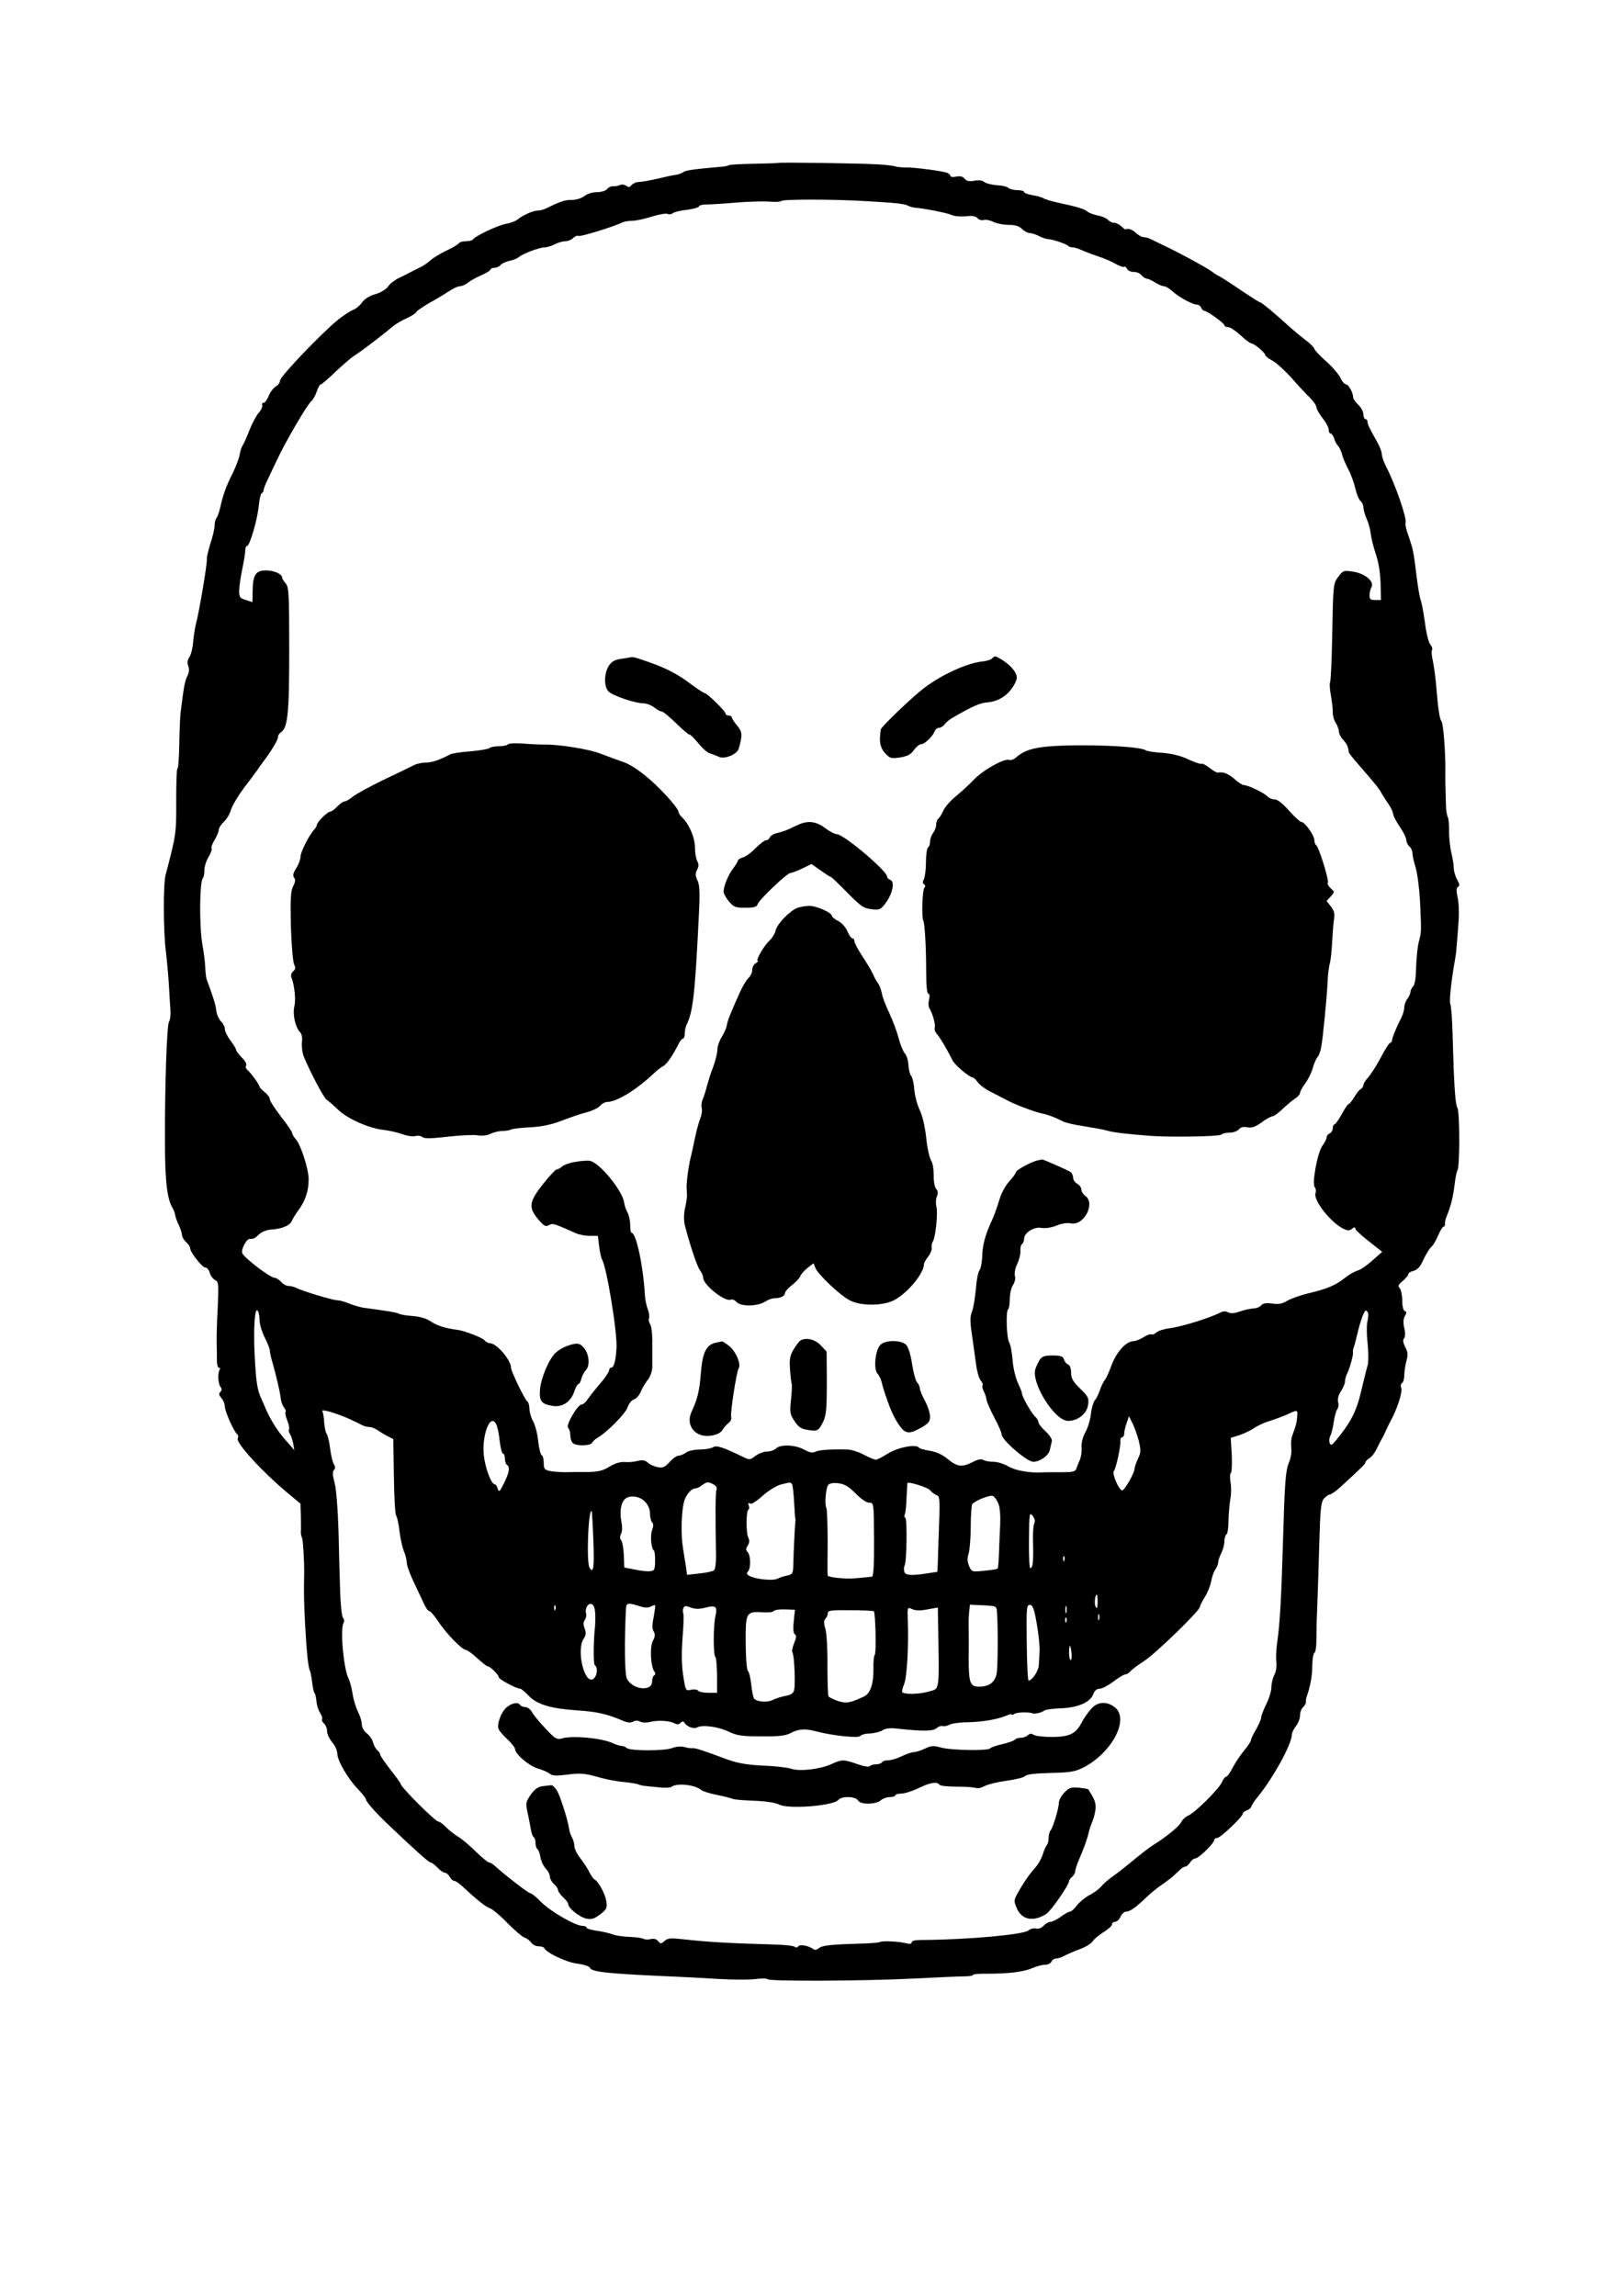
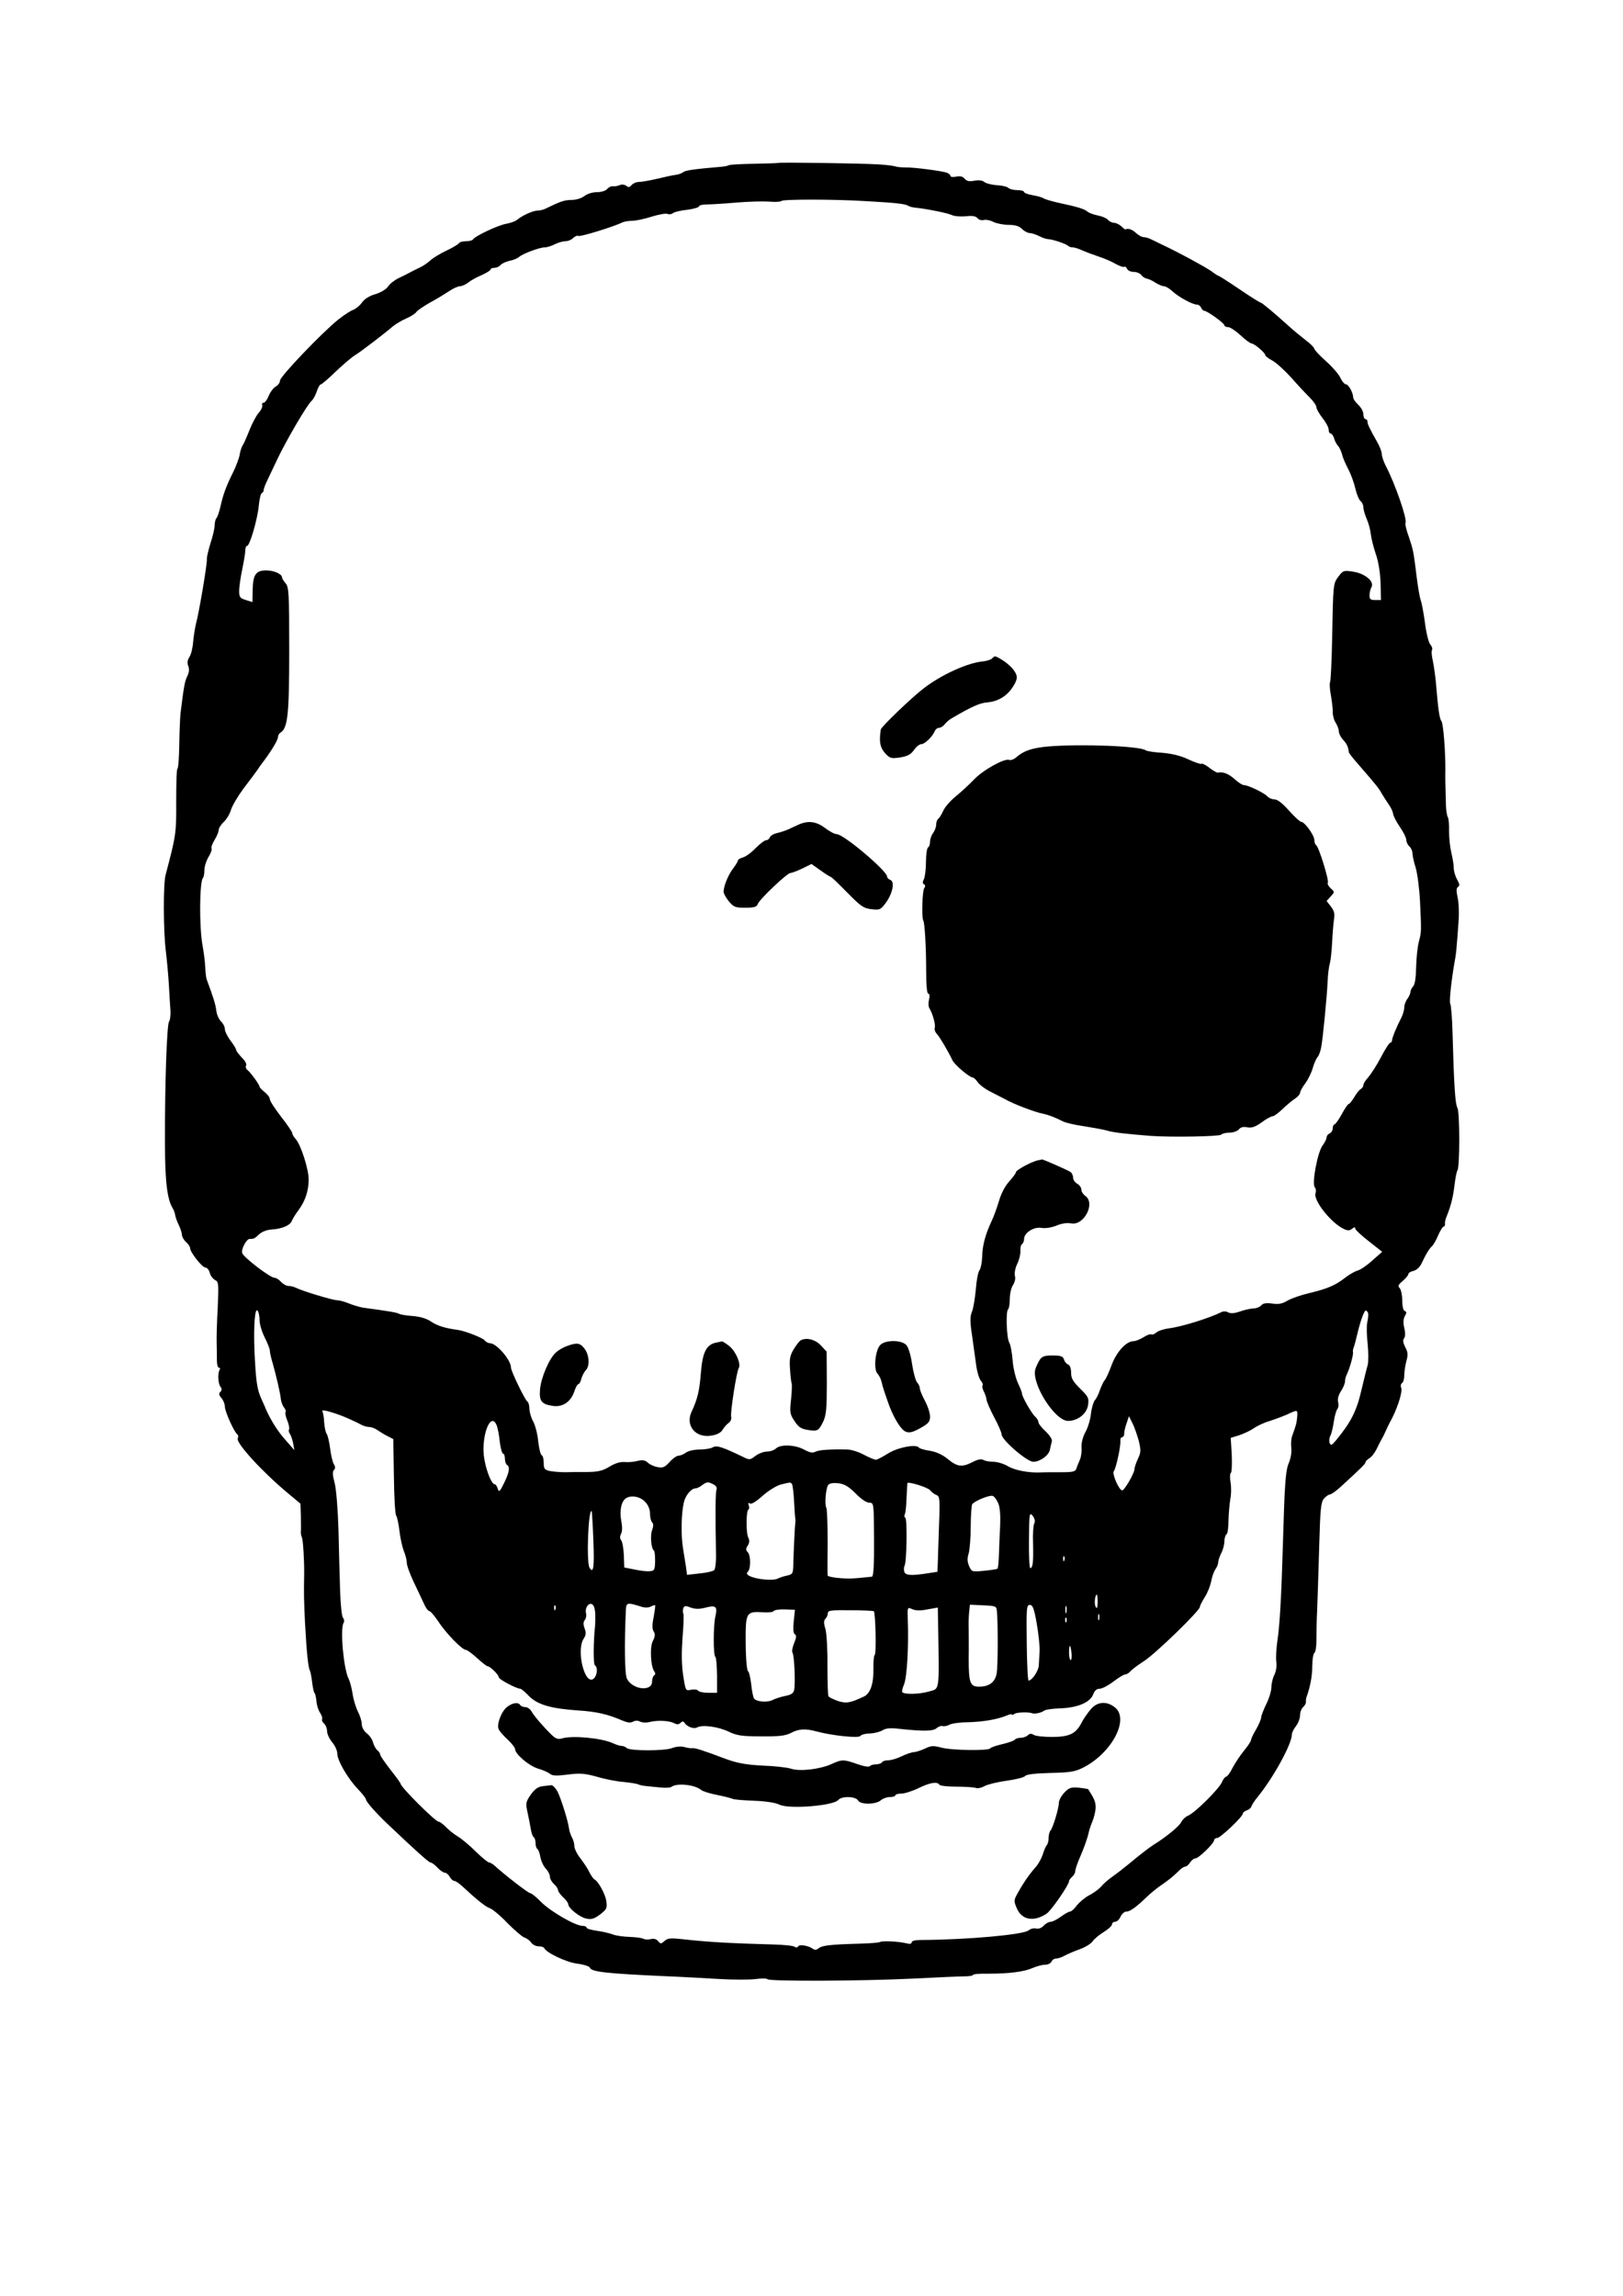
<svg xmlns="http://www.w3.org/2000/svg" version="1.0" width="794" height="1123" viewBox="0 0 794 1123" preserveAspectRatio="xMidYMid meet">
  <g transform="translate(0,1123) scale(0.1,-0.1)" fill="#000000" stroke="none">
    <path d="M3806 10433 c-1 -1 -54 -3 -117 -4 -62 -1 -118 -4 -123 -7 -6 -3 -19 -6 -30 -7 -139 -12 -183 -18 -193 -27 -7 -5 -22 -11 -35 -13 -13 -1 -54 -10 -91 -19 -38 -9 -79 -16 -91 -16 -13 0 -29 -7 -36 -15 -10 -12 -16 -12 -26 -4 -8 6 -21 8 -31 4 -10 -5 -25 -7 -34 -6 -9 1 -22 -5 -29 -14 -7 -8 -28 -15 -50 -15 -22 0 -47 -8 -61 -19 -15 -11 -40 -19 -63 -19 -34 0 -54 -7 -128 -43 -10 -5 -27 -9 -38 -9 -22 0 -75 -24 -100 -45 -8 -7 -33 -16 -55 -20 -39 -7 -150 -59 -161 -76 -3 -5 -18 -9 -34 -9 -16 0 -32 -4 -35 -10 -3 -5 -31 -22 -61 -36 -30 -14 -66 -36 -79 -48 -13 -12 -36 -28 -52 -35 -15 -7 -37 -18 -48 -24 -11 -6 -36 -19 -56 -28 -20 -10 -43 -28 -51 -41 -9 -13 -35 -29 -62 -37 -29 -8 -54 -24 -66 -42 -11 -15 -31 -31 -43 -35 -12 -4 -44 -25 -72 -47 -80 -64 -285 -279 -285 -298 0 -10 -9 -23 -20 -29 -11 -6 -27 -26 -35 -45 -7 -19 -19 -35 -25 -35 -7 0 -10 -6 -7 -12 2 -7 -5 -24 -18 -38 -12 -14 -32 -52 -45 -85 -13 -33 -27 -65 -32 -72 -5 -7 -12 -26 -15 -44 -2 -17 -17 -57 -32 -88 -34 -67 -50 -111 -63 -171 -6 -25 -14 -49 -19 -54 -5 -6 -9 -22 -9 -36 0 -15 -9 -53 -20 -86 -10 -33 -19 -69 -18 -79 2 -24 -39 -265 -53 -315 -5 -19 -11 -59 -14 -88 -2 -30 -10 -63 -18 -75 -10 -15 -12 -30 -6 -45 6 -15 4 -32 -5 -50 -12 -24 -17 -51 -33 -182 -2 -19 -5 -88 -6 -153 -1 -64 -5 -117 -9 -117 -4 0 -6 -71 -6 -157 1 -160 -1 -169 -52 -363 -12 -45 -11 -274 1 -370 5 -41 12 -115 15 -165 3 -49 6 -108 8 -130 1 -22 -2 -46 -7 -52 -11 -15 -21 -314 -20 -593 0 -188 11 -278 38 -320 5 -8 11 -24 12 -34 2 -11 10 -33 18 -49 8 -17 15 -38 15 -47 0 -9 9 -25 20 -35 11 -10 20 -23 20 -30 0 -20 59 -95 75 -95 8 0 17 -11 21 -25 3 -14 15 -30 26 -36 18 -9 18 -19 13 -137 -4 -70 -6 -147 -5 -172 1 -25 1 -62 1 -83 0 -20 4 -37 10 -37 6 0 7 -5 3 -11 -10 -17 -7 -68 5 -83 7 -9 7 -16 -1 -24 -9 -9 -7 -16 5 -30 9 -10 17 -29 17 -42 0 -24 46 -126 61 -136 4 -2 6 -11 2 -20 -9 -23 124 -167 247 -269 l60 -50 2 -60 c0 -33 1 -67 0 -75 -1 -8 1 -22 5 -30 6 -14 12 -120 11 -180 -2 -96 -1 -128 4 -235 8 -148 16 -223 24 -236 3 -6 8 -32 11 -57 3 -26 8 -49 11 -52 4 -3 8 -21 10 -40 1 -19 9 -45 18 -58 8 -12 12 -26 10 -31 -3 -5 1 -14 9 -21 8 -7 15 -24 15 -37 0 -14 11 -38 25 -55 14 -16 25 -41 25 -55 0 -34 51 -122 101 -174 21 -22 39 -45 39 -50 0 -11 47 -64 100 -115 142 -135 208 -194 216 -194 6 0 21 -11 34 -25 13 -14 29 -25 36 -25 7 0 18 -9 24 -20 6 -11 16 -20 22 -20 6 0 23 -11 37 -24 73 -68 118 -104 138 -110 12 -4 51 -36 85 -72 35 -35 72 -67 83 -71 11 -3 26 -14 33 -24 7 -11 24 -19 37 -19 13 0 25 -4 27 -8 9 -23 110 -71 163 -77 31 -4 59 -13 61 -20 8 -20 80 -28 364 -41 80 -3 201 -10 270 -14 69 -4 149 -4 178 0 29 4 55 3 57 -1 7 -11 467 -9 710 3 116 6 229 11 253 11 23 0 42 3 42 7 0 4 33 7 73 6 103 0 176 9 219 28 21 9 48 16 62 16 13 0 26 7 30 15 3 8 13 15 22 15 9 0 28 6 42 14 15 8 49 23 75 32 27 10 55 27 62 38 8 12 32 32 55 46 22 14 40 30 40 37 0 7 7 13 15 13 9 0 21 11 27 25 6 14 19 25 29 25 18 0 48 22 103 75 17 16 46 40 64 52 42 29 59 43 87 70 12 13 27 23 34 23 6 0 16 9 23 20 7 11 19 20 26 20 16 0 92 74 92 90 0 5 7 10 15 10 15 0 125 104 125 119 0 5 9 12 19 16 11 3 21 12 23 19 2 7 15 28 31 47 78 96 167 259 167 305 0 9 9 27 20 41 11 14 20 38 20 53 0 15 7 33 15 40 8 7 14 18 14 24 -1 6 0 18 3 26 18 49 28 104 28 153 0 31 5 59 10 62 6 4 10 30 10 58 0 29 1 100 4 158 2 59 7 199 10 313 5 175 8 208 23 226 10 11 23 20 29 20 6 0 29 16 50 35 104 95 124 115 124 122 0 5 9 14 20 21 11 6 26 27 35 45 8 17 19 39 24 47 5 8 14 26 20 40 6 14 15 32 19 40 35 61 65 151 57 172 -4 9 -2 19 4 23 6 3 11 21 11 38 0 18 5 49 10 69 9 30 8 44 -5 68 -11 22 -13 35 -6 44 6 7 7 26 1 50 -6 26 -5 45 3 59 9 15 9 21 0 24 -8 3 -13 23 -13 52 0 26 -6 53 -12 60 -11 10 -8 17 15 36 15 13 27 28 27 33 0 6 12 13 26 16 15 4 31 19 40 39 18 39 35 68 50 82 6 5 20 29 30 53 10 23 22 42 26 42 5 0 8 6 7 13 -1 6 2 23 8 37 21 50 32 96 39 155 4 33 10 65 14 70 12 16 12 283 0 306 -11 19 -17 110 -24 371 -2 69 -7 132 -11 138 -6 10 5 113 22 210 4 19 8 51 9 70 2 19 6 71 9 115 4 44 2 100 -4 125 -7 33 -7 46 2 52 9 5 8 14 -4 35 -9 15 -17 42 -17 58 0 17 -6 50 -12 75 -6 25 -11 71 -11 103 1 33 -2 64 -6 70 -4 7 -8 30 -9 52 -3 102 -4 152 -3 175 1 89 -10 232 -19 242 -10 13 -16 56 -27 186 -3 34 -10 83 -15 108 -6 25 -8 50 -4 55 3 6 -1 18 -9 27 -8 9 -20 57 -26 107 -7 50 -16 99 -21 110 -4 11 -13 61 -19 110 -16 130 -17 134 -39 200 -12 32 -19 63 -16 67 10 16 -51 193 -97 280 -10 20 -19 46 -19 57 0 11 -10 37 -22 58 -39 69 -48 88 -48 101 0 6 -4 12 -10 12 -5 0 -10 10 -10 23 0 13 -11 34 -25 47 -14 13 -25 29 -25 36 0 23 -23 64 -35 64 -7 0 -20 15 -28 33 -9 18 -41 55 -72 82 -30 27 -55 54 -55 59 -1 6 -19 25 -41 41 -22 17 -60 48 -84 70 -73 66 -132 115 -138 115 -4 0 -50 29 -103 65 -53 36 -99 65 -101 65 -3 0 -19 10 -36 23 -32 22 -154 89 -237 128 -25 12 -53 26 -62 30 -10 5 -25 9 -33 9 -9 0 -25 9 -37 20 -19 18 -41 25 -51 18 -2 -2 -11 5 -21 15 -10 9 -26 17 -35 17 -10 0 -24 7 -31 15 -7 8 -28 17 -49 21 -20 4 -43 12 -51 19 -15 13 -47 23 -150 45 -30 7 -59 16 -65 20 -5 4 -29 11 -52 15 -24 4 -43 11 -43 16 0 5 -15 9 -33 9 -18 0 -38 5 -44 11 -6 6 -31 12 -56 13 -26 2 -53 9 -62 16 -9 8 -27 10 -49 6 -24 -5 -37 -2 -47 10 -9 11 -22 14 -41 10 -15 -3 -28 -2 -28 3 0 5 -8 12 -17 16 -26 9 -162 27 -203 26 -19 0 -42 2 -50 5 -8 3 -46 8 -85 10 -77 5 -485 11 -489 7z m434 -187 c142 -8 187 -13 202 -22 6 -4 23 -9 37 -10 52 -5 157 -26 178 -36 12 -6 42 -8 67 -6 33 4 49 1 58 -9 6 -8 20 -12 31 -9 11 3 33 -2 48 -10 15 -7 48 -14 74 -14 32 0 51 -6 65 -20 11 -11 28 -20 38 -20 9 0 30 -7 46 -15 15 -8 36 -15 45 -15 19 0 88 -23 97 -33 4 -4 14 -7 22 -7 8 0 28 -6 45 -14 18 -8 55 -22 82 -31 28 -9 65 -25 83 -36 19 -10 37 -17 42 -14 4 3 10 -2 14 -10 3 -8 17 -15 32 -15 15 0 32 -7 38 -16 6 -8 19 -16 27 -17 9 -2 28 -10 42 -20 15 -9 33 -17 41 -17 8 0 27 -11 41 -24 31 -29 99 -66 121 -66 8 0 17 -7 20 -15 4 -8 10 -15 15 -15 14 0 99 -61 99 -71 0 -5 8 -9 18 -9 10 0 37 -18 61 -40 23 -22 48 -40 54 -40 14 -1 67 -46 67 -57 0 -5 16 -17 35 -27 20 -11 61 -49 93 -84 31 -36 72 -79 90 -97 17 -17 32 -38 32 -47 0 -8 14 -32 30 -53 17 -21 30 -46 30 -56 0 -11 4 -19 9 -19 5 0 13 -10 17 -22 3 -13 12 -30 19 -38 8 -8 17 -28 21 -44 3 -15 18 -48 31 -73 13 -25 28 -67 34 -94 6 -26 17 -53 25 -60 8 -6 14 -20 14 -31 0 -10 7 -35 16 -56 9 -20 18 -53 20 -73 2 -20 13 -64 24 -97 14 -39 22 -92 24 -144 l2 -83 -28 0 c-23 0 -28 4 -28 23 0 13 4 31 10 41 14 28 -34 67 -92 75 -44 7 -48 5 -70 -24 -26 -35 -26 -34 -31 -306 -2 -110 -7 -205 -10 -211 -3 -5 -2 -34 4 -64 5 -30 10 -67 9 -83 0 -16 6 -39 15 -52 8 -13 15 -32 15 -42 0 -10 9 -28 21 -41 18 -19 25 -34 28 -62 1 -3 22 -31 49 -61 90 -104 97 -113 112 -140 8 -14 24 -38 34 -53 11 -15 20 -35 21 -44 0 -9 15 -39 33 -65 18 -26 32 -55 32 -65 0 -10 7 -24 15 -31 8 -7 15 -22 15 -34 0 -11 7 -43 16 -71 8 -27 18 -102 21 -165 7 -148 7 -148 -6 -197 -6 -23 -12 -79 -13 -124 -1 -52 -6 -85 -15 -94 -7 -8 -13 -20 -13 -27 0 -8 -7 -23 -15 -34 -8 -10 -15 -29 -15 -41 0 -12 -6 -34 -14 -50 -24 -46 -46 -100 -46 -112 0 -6 -4 -11 -8 -11 -5 0 -26 -32 -46 -71 -21 -40 -49 -83 -62 -98 -13 -14 -24 -31 -24 -38 0 -7 -6 -16 -13 -20 -8 -4 -22 -23 -32 -40 -11 -18 -23 -33 -27 -33 -4 0 -19 -22 -34 -50 -15 -27 -31 -50 -36 -50 -4 0 -8 -9 -8 -19 0 -10 -7 -21 -15 -25 -8 -3 -15 -12 -15 -19 0 -8 -9 -25 -19 -39 -25 -31 -54 -187 -39 -205 6 -7 7 -20 4 -29 -13 -34 77 -148 140 -176 17 -8 27 -8 39 2 10 8 15 9 15 1 0 -6 30 -34 66 -62 l66 -52 -49 -43 c-26 -24 -59 -46 -72 -49 -14 -4 -42 -20 -62 -36 -46 -36 -86 -53 -174 -74 -39 -9 -85 -25 -105 -36 -26 -16 -45 -20 -76 -15 -30 4 -46 1 -54 -9 -7 -8 -24 -15 -39 -15 -14 -1 -44 -7 -65 -15 -27 -9 -45 -11 -58 -4 -10 6 -24 6 -35 0 -56 -28 -190 -70 -252 -78 -25 -3 -54 -12 -63 -20 -9 -8 -21 -13 -25 -10 -5 3 -22 -3 -39 -14 -16 -10 -38 -19 -49 -19 -36 -1 -82 -52 -106 -115 -12 -33 -27 -67 -34 -75 -7 -8 -17 -30 -24 -49 -6 -19 -17 -42 -25 -50 -7 -9 -16 -39 -19 -67 -3 -28 -15 -68 -27 -89 -13 -24 -20 -52 -19 -74 2 -20 -2 -47 -8 -61 -6 -14 -14 -33 -17 -43 -5 -15 -17 -18 -73 -18 -38 0 -81 0 -98 -1 -62 -3 -131 10 -165 31 -19 11 -51 21 -70 21 -19 0 -41 4 -49 9 -10 6 -27 3 -52 -10 -53 -27 -76 -24 -123 15 -27 22 -57 35 -88 40 -26 4 -50 11 -52 15 -12 19 -103 2 -151 -28 -27 -17 -54 -31 -60 -31 -7 0 -33 11 -58 24 -25 14 -61 25 -79 26 -89 2 -143 -2 -159 -11 -14 -7 -28 -4 -56 11 -45 24 -115 26 -137 5 -8 -8 -28 -15 -44 -15 -16 0 -41 -10 -56 -21 -26 -20 -29 -21 -59 -6 -102 49 -131 59 -149 48 -10 -6 -39 -11 -65 -11 -27 0 -57 -7 -67 -15 -11 -8 -27 -15 -36 -15 -9 0 -29 -14 -44 -31 -24 -26 -33 -30 -59 -25 -17 3 -39 13 -48 22 -13 12 -26 14 -51 8 -18 -5 -47 -7 -65 -5 -20 1 -45 -7 -70 -22 -37 -23 -60 -28 -138 -27 -16 0 -52 0 -79 -1 -26 0 -61 3 -77 6 -25 6 -29 11 -29 40 0 18 -4 35 -10 37 -5 2 -13 32 -17 68 -3 36 -15 80 -25 98 -10 18 -18 46 -18 62 0 16 -5 32 -11 36 -11 7 -79 147 -79 164 0 38 -71 120 -103 120 -8 0 -20 6 -26 14 -11 13 -96 46 -131 51 -61 8 -100 20 -130 40 -23 16 -54 25 -91 28 -30 2 -60 7 -67 11 -10 6 -50 13 -177 30 -16 3 -47 12 -67 20 -21 9 -47 16 -58 16 -21 0 -171 45 -202 61 -10 5 -26 9 -36 9 -11 0 -27 9 -37 20 -10 11 -24 20 -32 20 -21 0 -152 100 -158 121 -6 19 21 69 36 69 21 0 25 2 47 23 13 12 38 22 60 23 50 3 91 20 99 41 4 10 18 33 32 52 34 45 51 96 51 152 0 51 -38 169 -63 197 -9 10 -17 23 -17 29 0 6 -25 43 -55 81 -30 39 -55 77 -55 86 0 8 -11 23 -25 34 -14 11 -25 23 -25 26 0 10 -43 69 -59 82 -8 6 -11 16 -7 22 4 7 -5 24 -21 39 -15 16 -28 33 -28 38 0 6 -13 26 -28 46 -15 20 -27 45 -27 56 0 11 -9 28 -19 37 -10 10 -21 34 -23 54 -4 32 -15 65 -47 152 -3 8 -6 35 -7 60 -1 25 -7 72 -13 105 -17 91 -15 314 2 331 4 4 7 21 7 38 0 17 9 46 20 64 11 18 18 37 15 42 -3 5 4 24 15 42 11 18 20 40 20 49 0 8 11 26 25 39 14 13 30 40 35 59 6 20 34 67 62 105 29 38 60 79 68 91 8 13 23 33 33 46 37 50 67 100 67 114 0 8 6 18 13 22 35 22 42 91 42 405 0 277 -2 308 -18 325 -9 11 -17 23 -17 28 0 17 -37 34 -77 35 -52 0 -66 -21 -67 -100 l-1 -55 -32 10 c-29 9 -33 14 -33 45 0 19 7 66 15 105 8 38 15 80 15 92 0 13 4 23 9 23 13 0 51 131 57 196 3 33 10 61 15 62 5 2 9 9 9 15 0 7 9 30 20 52 10 22 31 65 45 95 41 88 148 272 170 290 7 6 19 27 25 46 6 19 15 34 20 34 4 0 37 28 73 63 36 34 78 70 93 79 28 17 132 96 184 140 14 12 44 30 67 40 23 10 46 25 50 32 4 7 34 27 65 45 32 17 74 43 94 56 20 14 45 25 54 25 10 0 28 8 41 18 13 11 43 27 67 37 23 11 42 22 42 27 0 4 8 8 19 8 10 0 24 6 30 14 6 7 26 16 43 20 17 3 39 12 47 19 20 17 101 47 126 47 11 0 33 7 49 15 15 8 39 15 51 15 13 0 31 7 39 16 9 8 20 13 25 10 8 -6 176 46 213 65 10 5 32 9 50 9 18 0 61 9 95 20 35 11 70 17 78 14 8 -4 21 -2 28 4 6 5 38 13 70 16 31 4 57 12 57 17 0 5 17 9 38 9 20 0 84 4 142 9 58 5 130 7 162 5 31 -3 58 -1 61 3 6 9 261 9 417 -1z m-2970 -5475 c0 -18 11 -55 25 -83 14 -27 25 -56 25 -64 0 -9 6 -36 14 -62 17 -60 37 -144 40 -176 2 -14 9 -33 16 -41 7 -9 10 -18 7 -22 -3 -3 0 -21 8 -40 8 -19 12 -39 9 -45 -3 -5 -1 -14 4 -21 5 -7 12 -27 16 -46 l6 -34 -42 48 c-37 41 -70 93 -94 145 -3 8 -14 33 -24 55 -23 49 -28 89 -35 235 -5 125 2 220 16 198 5 -7 9 -28 9 -47z m5423 37 c2 -7 0 -28 -4 -45 -4 -18 -3 -66 2 -108 4 -41 4 -87 0 -102 -5 -16 -19 -73 -32 -128 -23 -99 -52 -154 -123 -240 -21 -25 -25 -27 -31 -13 -4 9 -2 25 3 35 6 10 13 41 17 68 4 28 12 56 17 62 6 7 8 23 4 36 -3 14 2 34 14 52 11 17 20 38 20 48 0 9 4 25 9 35 13 25 33 96 30 107 -1 6 0 17 4 25 3 8 10 35 16 60 14 61 34 120 43 120 3 0 8 -6 11 -12z m-4983 -519 c25 -11 53 -25 62 -30 10 -5 26 -9 36 -9 9 0 28 -7 40 -16 12 -8 34 -22 49 -29 l27 -14 3 -182 c1 -99 6 -186 11 -192 5 -7 12 -40 16 -74 4 -35 14 -79 21 -98 8 -19 15 -45 15 -58 0 -14 15 -55 33 -93 18 -38 41 -86 50 -106 9 -21 21 -38 27 -38 6 0 26 -24 45 -52 36 -56 116 -138 134 -138 6 0 31 -18 55 -40 24 -22 47 -40 51 -40 13 0 55 -42 55 -54 0 -10 87 -56 105 -56 5 0 23 -15 41 -34 42 -44 109 -63 239 -72 94 -6 147 -18 223 -51 22 -9 37 -11 49 -4 11 6 24 6 35 0 10 -5 30 -6 45 -2 40 10 96 7 120 -5 15 -8 23 -8 32 1 8 8 14 9 19 1 13 -20 46 -33 63 -23 27 14 104 3 154 -21 39 -19 64 -23 158 -23 88 -1 119 3 145 16 39 21 72 23 127 8 78 -21 207 -34 214 -22 4 6 25 12 47 12 21 1 49 8 62 16 16 10 39 12 80 7 121 -13 167 -12 184 3 9 8 23 13 30 10 7 -2 22 1 33 7 11 6 52 12 90 12 73 2 140 13 188 32 15 7 27 9 27 6 0 -4 6 -2 13 3 10 8 69 10 87 3 11 -5 46 3 57 12 7 6 43 11 80 12 85 3 146 29 161 68 7 19 17 28 32 28 12 0 42 16 67 35 25 19 51 35 58 35 7 0 18 7 25 15 6 8 37 31 68 51 58 38 272 246 272 264 0 6 11 27 24 48 13 20 27 55 31 76 4 22 13 49 21 60 8 11 14 27 14 36 0 8 7 28 15 44 8 15 15 41 15 57 0 15 5 31 10 34 6 3 10 34 10 68 1 34 5 81 9 105 5 23 5 60 1 82 -4 22 -3 43 2 46 4 3 6 43 4 88 l-5 83 42 13 c23 8 56 23 72 35 17 11 50 27 75 34 25 8 63 22 86 32 53 25 53 25 50 -13 -3 -31 -6 -41 -25 -93 -4 -11 -6 -36 -4 -56 3 -20 -2 -52 -12 -75 -16 -39 -20 -94 -29 -404 -7 -243 -15 -386 -26 -460 -6 -41 -9 -90 -6 -109 3 -20 -1 -45 -9 -62 -8 -15 -15 -43 -15 -61 0 -18 -11 -55 -25 -83 -13 -27 -25 -57 -25 -65 0 -8 -11 -35 -25 -59 -14 -23 -25 -47 -25 -53 0 -5 -15 -28 -34 -51 -19 -23 -44 -61 -56 -84 -12 -24 -26 -43 -31 -43 -5 0 -15 -12 -21 -27 -15 -34 -134 -152 -166 -164 -12 -5 -27 -19 -33 -31 -8 -20 -79 -77 -138 -113 -19 -12 -63 -46 -122 -95 -23 -19 -58 -46 -78 -60 -20 -14 -44 -35 -54 -48 -11 -12 -36 -31 -58 -42 -21 -11 -48 -34 -61 -50 -12 -17 -27 -30 -33 -30 -6 0 -26 -11 -45 -25 -19 -14 -41 -25 -50 -25 -9 0 -25 -9 -34 -19 -10 -11 -25 -17 -37 -14 -11 3 -27 -1 -37 -9 -23 -21 -302 -46 -524 -47 -30 0 -48 -4 -48 -12 0 -7 -9 -9 -27 -4 -37 9 -115 13 -128 6 -5 -3 -50 -7 -100 -8 -144 -4 -183 -9 -199 -22 -11 -9 -20 -10 -28 -4 -21 16 -66 24 -73 13 -4 -7 -11 -7 -18 -2 -7 5 -55 10 -107 11 -214 6 -319 12 -443 26 -56 6 -71 5 -86 -9 -17 -15 -19 -15 -31 -1 -9 11 -22 14 -37 10 -13 -3 -29 -2 -36 2 -7 4 -37 8 -67 9 -30 1 -67 6 -82 12 -15 6 -50 14 -78 18 -27 4 -50 10 -50 15 0 5 -9 9 -20 9 -35 0 -156 70 -202 116 -23 24 -48 44 -54 44 -10 0 -128 92 -175 135 -9 8 -21 15 -26 15 -6 0 -35 24 -65 53 -29 29 -69 63 -88 74 -20 12 -46 33 -59 47 -14 14 -30 26 -36 26 -15 0 -185 169 -185 185 0 3 -22 34 -50 69 -27 35 -50 68 -50 74 0 5 -6 15 -14 21 -8 7 -17 24 -21 38 -3 14 -17 35 -31 45 -14 11 -24 30 -24 44 0 14 -8 41 -19 62 -10 20 -22 59 -26 87 -4 27 -13 61 -20 75 -24 48 -42 243 -24 272 4 7 3 18 -3 25 -6 7 -12 66 -14 130 -2 65 -6 199 -8 298 -3 103 -11 202 -19 232 -10 37 -11 55 -3 63 7 7 7 16 -1 29 -6 10 -14 44 -18 77 -4 32 -12 64 -17 71 -5 6 -10 31 -12 55 -1 24 -5 49 -9 55 -8 13 66 -8 133 -38z m3861 -106 c11 -47 11 -57 -4 -88 -9 -20 -17 -43 -17 -51 0 -19 -49 -104 -60 -104 -15 0 -51 81 -41 94 11 14 35 125 32 149 -1 9 3 17 8 17 6 0 11 8 11 19 0 10 5 33 12 51 l11 33 17 -34 c10 -19 23 -58 31 -86z m-3141 75 c5 -13 12 -49 15 -80 4 -32 11 -58 16 -58 5 0 9 -11 9 -24 0 -14 5 -28 10 -31 16 -10 12 -36 -14 -89 -21 -43 -25 -46 -31 -28 -3 12 -10 22 -15 22 -14 0 -39 59 -50 120 -20 106 29 243 60 168z m1061 -289 c13 -7 18 -16 14 -27 -5 -13 -6 -117 -2 -325 0 -31 -4 -62 -9 -67 -5 -5 -37 -13 -71 -16 l-62 -7 -5 39 c-4 22 -10 64 -15 94 -10 61 -8 167 4 219 7 35 36 71 58 71 6 0 21 7 31 15 24 18 31 18 57 4z m384 1 c3 -6 8 -45 10 -88 2 -42 5 -79 6 -82 1 -3 1 -9 0 -14 -2 -12 -9 -152 -10 -208 -1 -44 -3 -48 -28 -54 -16 -3 -38 -10 -50 -16 -23 -11 -105 -3 -137 14 -13 7 -15 13 -7 21 15 15 14 80 -1 95 -10 10 -10 17 0 32 9 14 9 26 3 39 -12 21 -11 130 0 137 5 2 5 12 2 21 -4 11 -3 14 6 9 7 -5 31 10 61 37 28 25 67 49 87 55 51 13 51 13 58 2z m311 -45 c26 -27 53 -45 66 -45 23 0 23 0 24 -180 1 -123 -3 -180 -10 -182 -13 -1 -65 -7 -86 -8 -48 -4 -130 5 -131 14 -1 6 -1 80 0 165 0 85 -3 159 -6 165 -10 15 -3 99 9 113 7 8 25 11 50 8 30 -4 50 -16 84 -50z m364 16 c8 -10 23 -21 32 -24 15 -5 17 -20 12 -144 -3 -76 -5 -159 -6 -185 l-2 -46 -45 -7 c-83 -13 -111 -11 -117 7 -3 10 -2 23 1 29 11 16 14 229 4 235 -5 3 -6 10 -3 16 4 6 8 43 9 82 2 39 4 72 4 72 6 8 100 -21 111 -35z m334 -65 c8 -19 11 -59 9 -106 -2 -41 -5 -105 -6 -142 -1 -36 -4 -68 -7 -71 -3 -2 -32 -7 -65 -10 -60 -6 -61 -6 -74 23 -9 22 -10 38 -2 62 5 18 10 77 10 131 0 54 4 103 7 109 10 16 86 47 101 41 8 -3 20 -20 27 -37z m-1728 8 c15 -15 24 -37 24 -58 0 -17 5 -37 10 -42 8 -8 7 -19 0 -39 -10 -27 -4 -91 9 -99 4 -3 6 -26 6 -52 -1 -43 -4 -48 -26 -49 -13 -2 -47 2 -74 8 l-51 10 -2 61 c-2 33 -7 65 -13 72 -7 9 -7 19 -1 31 7 12 7 36 1 66 -9 49 1 95 24 109 25 16 70 8 93 -18z m-253 -191 c5 -132 0 -162 -19 -131 -16 26 -6 294 11 276 1 -2 5 -67 8 -145z m2157 86 c-5 -9 -8 -54 -6 -100 2 -88 -1 -119 -14 -119 -4 0 -7 62 -6 138 1 130 2 137 18 118 10 -14 13 -26 8 -37z m147 -181 c-3 -8 -6 -5 -6 6 -1 11 2 17 5 13 3 -3 4 -12 1 -19z m163 -205 c-1 -28 -3 -34 -10 -22 -8 14 -3 59 6 59 2 0 4 -17 4 -37z m-2458 -57 c1 -22 0 -50 -1 -61 -8 -72 -9 -185 -1 -190 16 -10 12 -51 -6 -66 -43 -35 -86 138 -49 195 12 18 13 30 5 51 -7 20 -7 31 1 41 6 8 9 22 6 33 -6 25 10 51 28 45 10 -4 16 -22 17 -48z m229 34 c14 -4 33 -4 43 2 10 5 19 8 21 6 2 -1 -2 -27 -7 -57 -8 -38 -8 -59 0 -71 8 -13 7 -25 -4 -46 -16 -30 -11 -128 8 -151 5 -7 5 -14 -2 -18 -5 -3 -10 -17 -10 -30 0 -51 -96 -40 -123 14 -11 23 -13 170 -5 338 2 35 7 36 79 13z m-424 -12 c-3 -8 -6 -5 -6 6 -1 11 2 17 5 13 3 -3 4 -12 1 -19z m732 8 c53 14 62 7 51 -41 -11 -48 -11 -193 0 -200 4 -2 7 -43 8 -90 l0 -85 -43 0 c-24 0 -47 5 -50 11 -4 5 -19 7 -34 4 -27 -6 -27 -6 -39 72 -8 53 -8 112 -3 182 5 57 7 110 4 118 -3 7 -3 19 0 27 5 12 11 13 36 3 22 -8 42 -8 70 -1z m1428 -16 c6 -68 5 -270 -1 -305 -8 -43 -36 -65 -87 -65 -43 0 -50 19 -50 137 1 59 0 126 0 148 -1 22 0 57 2 78 l4 38 65 -3 c61 -3 65 -4 67 -28z m195 -62 c9 -51 15 -111 14 -133 -1 -22 -3 -54 -4 -71 -2 -28 -33 -74 -50 -74 -4 0 -8 83 -9 185 -2 170 -1 185 15 185 14 0 21 -17 34 -92z m145 55 c-3 -10 -5 -4 -5 12 0 17 2 24 5 18 2 -7 2 -21 0 -30z m-680 15 l51 9 1 -61 c6 -363 10 -333 -46 -350 -45 -13 -117 -15 -129 -3 -3 2 1 20 9 39 14 34 23 185 18 316 -2 62 -2 62 22 51 16 -7 40 -8 74 -1z m-654 -59 c-4 -37 -2 -59 6 -63 8 -5 7 -17 -4 -43 -8 -19 -12 -40 -8 -47 9 -13 15 -152 8 -182 -3 -16 -15 -24 -42 -29 -21 -4 -49 -13 -63 -20 -27 -14 -80 -9 -92 8 -3 6 -10 37 -13 69 -4 32 -10 60 -15 63 -8 5 -13 84 -12 195 2 89 10 99 81 94 28 -2 53 0 56 6 3 5 28 9 55 8 l49 -2 -6 -57z m392 50 c8 -9 13 -209 4 -214 -4 -3 -7 -34 -6 -68 1 -73 -15 -120 -46 -135 -68 -32 -87 -35 -128 -22 -22 8 -43 18 -46 23 -3 5 -5 73 -5 151 1 78 -4 158 -10 179 -9 28 -8 41 0 49 7 7 12 19 12 28 0 13 17 15 110 14 60 0 112 -3 115 -5z m1102 -41 c-3 -7 -5 -2 -5 12 0 14 2 19 5 13 2 -7 2 -19 0 -25z m-160 -10 c-3 -8 -6 -5 -6 6 -1 11 2 17 5 13 3 -3 4 -12 1 -19z m25 -153 c2 -19 0 -35 -4 -35 -4 0 -8 16 -8 35 0 19 2 35 4 35 2 0 6 -16 8 -35z" />
-     <path d="M3080 8014 c-8 -1 -31 -5 -50 -8 -25 -4 -41 -15 -53 -35 -23 -39 -22 -103 1 -124 23 -21 127 -56 167 -57 17 0 41 -9 55 -20 14 -11 30 -20 37 -20 7 0 39 -27 72 -59 33 -32 62 -57 64 -54 3 2 21 -16 42 -41 20 -25 46 -48 58 -51 12 -4 32 -11 44 -17 27 -13 89 12 97 40 19 67 18 82 -8 113 -14 17 -26 35 -26 40 0 5 -7 9 -15 9 -8 0 -15 4 -15 9 0 12 -91 101 -103 101 -5 0 -36 21 -70 46 -60 46 -120 77 -207 107 -69 24 -74 25 -90 21z" />
    <path d="M4853 8009 c-6 -6 -26 -12 -44 -14 -76 -7 -203 -65 -289 -131 -57 -43 -209 -189 -211 -202 -9 -60 -4 -87 20 -115 25 -27 30 -28 74 -22 36 6 52 14 68 36 11 16 27 29 36 29 17 0 56 38 66 64 4 9 13 16 21 16 8 0 21 8 28 18 7 9 24 24 38 31 90 53 133 72 166 75 56 4 100 31 129 76 19 30 23 45 16 62 -9 24 -41 55 -78 76 -27 15 -26 15 -40 1z" />
-     <path d="M2484 7589 c-3 -5 -22 -9 -43 -9 -20 0 -41 -4 -46 -9 -6 -5 -48 -12 -93 -16 -46 -3 -91 -10 -100 -15 -53 -28 -89 -40 -119 -40 -19 0 -47 -6 -61 -14 -15 -8 -81 -40 -147 -71 -66 -32 -133 -69 -148 -81 -16 -13 -34 -24 -41 -24 -7 0 -23 -11 -36 -25 -13 -14 -29 -25 -35 -25 -13 0 -65 -52 -65 -65 0 -5 -6 -16 -14 -24 -26 -29 -66 -110 -66 -132 0 -12 -9 -37 -21 -56 -15 -24 -18 -37 -10 -46 7 -9 6 -21 -5 -42 -12 -24 -14 -60 -11 -196 3 -91 10 -175 16 -187 8 -15 7 -23 -5 -33 -8 -7 -12 -19 -9 -28 16 -40 23 -110 15 -144 -9 -41 5 -102 28 -126 9 -9 12 -28 9 -50 -2 -20 2 -52 10 -71 32 -77 98 -202 111 -209 7 -4 32 -26 55 -48 47 -46 155 -93 226 -100 25 -3 65 -12 88 -20 23 -9 52 -13 65 -10 12 4 28 1 35 -5 10 -8 44 -7 123 2 60 7 126 10 146 7 22 -4 47 -1 63 7 14 7 41 14 58 14 18 0 38 4 43 7 6 4 48 9 93 11 58 3 104 13 157 33 41 16 96 35 122 41 26 7 55 21 64 31 9 11 25 19 34 19 47 0 143 59 229 140 14 14 35 30 45 35 18 9 47 52 78 113 6 12 15 22 20 22 4 0 8 11 8 25 0 14 4 33 9 43 31 62 41 150 59 517 7 129 5 166 -6 189 -11 23 -11 33 -2 51 9 17 9 28 1 43 -6 11 -11 41 -11 67 0 47 -29 114 -62 146 -10 9 -18 21 -18 27 0 11 -38 59 -90 111 -64 66 -136 119 -181 134 -24 8 -73 26 -109 40 -61 24 -216 48 -285 45 -16 0 -60 2 -97 5 -38 3 -70 1 -74 -4z" />
    <path d="M5130 7579 c-80 -7 -121 -21 -157 -52 -12 -11 -28 -17 -36 -14 -23 9 -129 -50 -172 -96 -22 -23 -62 -60 -89 -82 -27 -22 -55 -54 -62 -72 -8 -17 -18 -34 -24 -38 -5 -3 -10 -16 -10 -28 0 -12 -7 -31 -15 -41 -8 -11 -15 -30 -15 -42 0 -13 -4 -26 -10 -29 -5 -3 -10 -35 -10 -71 0 -36 -5 -74 -10 -84 -7 -13 -7 -21 0 -25 7 -4 8 -11 2 -18 -10 -12 -14 -145 -5 -160 7 -12 14 -132 14 -249 0 -67 4 -108 10 -108 7 0 8 -12 4 -30 -4 -16 -3 -35 2 -42 16 -26 31 -81 26 -95 -3 -7 2 -22 11 -31 16 -18 57 -89 75 -127 9 -22 84 -85 99 -85 5 0 17 -11 25 -23 9 -13 39 -36 69 -50 29 -15 60 -31 68 -35 38 -22 141 -61 180 -69 26 -5 59 -17 100 -38 14 -7 61 -18 105 -24 44 -7 94 -16 111 -21 29 -9 88 -16 214 -26 103 -7 335 -3 344 6 6 6 24 10 42 10 17 0 37 7 45 16 9 11 22 14 41 10 22 -4 39 2 70 24 22 17 47 30 54 30 7 0 28 16 48 35 20 19 47 42 61 51 14 9 25 22 25 28 0 7 11 28 25 46 14 19 31 53 37 75 6 22 17 47 24 55 7 8 15 31 18 50 8 45 27 236 31 318 1 34 6 74 11 90 4 15 9 61 11 102 2 41 6 92 9 112 5 29 1 43 -15 64 l-21 27 20 22 c20 22 20 22 0 40 -11 10 -17 22 -14 27 7 11 -44 176 -57 184 -5 3 -9 14 -9 25 0 23 -47 89 -64 89 -6 0 -33 25 -60 55 -32 36 -56 55 -71 55 -12 0 -28 7 -35 15 -14 16 -94 55 -115 55 -7 0 -28 13 -46 30 -30 26 -55 36 -82 31 -4 -1 -23 10 -41 24 -18 14 -35 22 -38 19 -4 -3 -32 7 -65 22 -38 18 -81 28 -128 32 -38 2 -75 8 -80 12 -26 21 -318 32 -475 19z" />
    <path d="M3910 7198 c-14 -6 -37 -17 -52 -24 -15 -7 -41 -15 -57 -19 -16 -3 -32 -13 -35 -21 -3 -8 -11 -14 -19 -14 -7 0 -30 -18 -51 -39 -21 -22 -49 -42 -62 -45 -13 -4 -24 -10 -24 -15 0 -4 -10 -21 -22 -37 -24 -30 -48 -87 -48 -116 0 -9 12 -30 26 -47 23 -28 32 -31 80 -31 43 0 56 4 61 18 8 23 144 152 160 152 7 0 33 10 58 22 l45 22 45 -32 c25 -18 48 -32 51 -32 2 0 38 -34 79 -76 66 -67 80 -77 118 -81 40 -5 45 -3 69 29 34 45 47 105 24 114 -9 3 -16 10 -16 16 0 28 -213 208 -247 208 -10 0 -36 14 -57 30 -42 32 -81 37 -126 18z" />
-     <path d="M3900 6789 c-37 -15 -98 -78 -105 -109 -3 -15 -17 -38 -31 -51 -28 -26 -69 -99 -57 -99 5 0 0 -5 -9 -11 -10 -5 -18 -20 -18 -33 0 -13 -8 -30 -18 -39 -10 -10 -29 -41 -42 -70 -13 -28 -32 -72 -42 -96 -11 -25 -21 -54 -22 -65 -2 -12 -12 -37 -24 -56 -12 -19 -22 -46 -22 -59 0 -23 -13 -72 -31 -116 -4 -11 -13 -40 -20 -65 -6 -25 -16 -55 -21 -67 -6 -12 -8 -31 -5 -43 3 -12 -1 -36 -8 -53 -7 -18 -18 -59 -25 -92 -7 -33 -16 -78 -22 -100 -10 -41 -20 -116 -19 -147 1 -10 1 -26 2 -35 0 -10 -4 -39 -10 -64 -6 -27 -6 -59 -1 -80 22 -88 58 -198 73 -220 10 -13 17 -30 17 -39 1 -35 105 -118 135 -107 7 3 20 -2 29 -12 21 -23 104 -21 140 3 14 9 34 16 45 16 29 0 51 11 51 25 0 7 15 24 34 39 19 14 37 34 41 43 3 10 19 28 35 41 l30 23 9 -23 c12 -30 115 -129 164 -156 53 -31 166 -31 222 -1 66 35 145 131 145 175 0 6 9 23 21 38 11 14 19 34 17 43 -1 10 1 24 6 31 13 21 25 140 17 170 -4 15 -3 37 2 49 7 16 6 27 -3 38 -8 9 -13 38 -12 67 0 29 -5 60 -13 72 -8 12 -19 62 -24 112 -6 54 -18 106 -31 133 -12 24 -24 69 -27 100 -2 30 -9 62 -16 69 -6 8 -12 32 -13 54 -1 22 -9 47 -18 56 -8 10 -22 43 -30 75 -8 31 -29 86 -45 121 -17 35 -34 79 -37 98 -4 18 -12 40 -18 48 -7 8 -18 28 -24 43 -7 15 -30 55 -52 88 -22 33 -40 67 -40 75 0 8 -4 14 -10 14 -5 0 -16 15 -24 34 -8 20 -28 42 -45 51 -17 8 -31 20 -31 25 0 16 -77 50 -112 49 -18 0 -44 -5 -58 -10z" />
-     <path d="M2815 5547 c-27 -4 -57 -15 -66 -23 -8 -8 -20 -14 -26 -14 -5 0 -35 -32 -66 -71 -69 -87 -73 -115 -24 -173 28 -33 36 -37 52 -29 19 11 22 10 130 -38 17 -8 48 -14 70 -14 l40 0 6 -51 c4 -29 10 -57 14 -64 23 -37 76 -360 71 -435 -4 -64 -13 -95 -27 -95 -5 0 -9 -6 -9 -13 0 -7 -21 -38 -46 -67 -26 -30 -53 -65 -61 -77 -9 -13 -21 -23 -28 -23 -19 0 -78 -101 -66 -113 6 -6 11 -23 11 -37 0 -14 5 -31 12 -38 16 -16 85 -15 95 1 4 8 15 18 24 23 45 25 139 119 149 150 6 18 20 36 32 39 11 4 26 21 33 38 7 18 23 44 35 59 12 16 21 42 21 60 0 18 0 42 0 53 0 11 0 48 0 83 0 35 -5 69 -11 76 -5 8 -8 20 -5 28 3 8 1 28 -6 44 -6 16 -13 47 -14 69 -8 144 -43 305 -65 305 -4 0 -7 17 -7 38 0 21 -6 49 -14 63 -7 13 -14 33 -15 44 -6 58 -120 198 -168 207 -11 2 -43 0 -71 -5z" />
    <path d="M5075 5554 c-30 -7 -105 -47 -105 -58 0 -5 -15 -25 -33 -45 -20 -22 -40 -60 -50 -96 -10 -33 -26 -78 -37 -100 -30 -65 -44 -117 -45 -172 -1 -28 -7 -58 -13 -66 -7 -8 -15 -50 -18 -93 -4 -43 -12 -93 -19 -110 -10 -25 -10 -48 1 -120 7 -49 16 -114 20 -144 4 -30 14 -63 22 -73 8 -9 12 -20 9 -23 -3 -4 -1 -16 5 -28 6 -11 13 -30 14 -41 1 -11 18 -50 38 -88 20 -37 36 -74 36 -83 0 -27 124 -134 155 -134 32 0 75 30 81 58 3 15 8 34 10 43 2 9 -11 29 -31 48 -19 17 -35 38 -35 45 0 7 -7 19 -15 26 -17 14 -65 98 -65 113 0 6 -9 29 -20 52 -11 23 -23 72 -26 110 -3 38 -10 78 -17 89 -13 24 -17 155 -5 162 4 3 8 25 8 50 0 25 7 56 16 69 9 14 13 33 9 44 -3 12 1 37 11 58 10 20 17 49 16 64 -1 15 2 30 8 34 5 3 10 15 10 25 0 30 48 61 85 54 19 -3 47 1 73 11 25 11 54 15 72 11 63 -12 120 98 70 134 -11 8 -20 22 -20 32 0 9 -9 22 -20 28 -11 6 -20 19 -20 29 0 10 -6 23 -12 28 -13 9 -138 64 -141 62 -1 -1 -11 -3 -22 -5z" />
    <path d="M3914 4672 c-5 -4 -20 -23 -32 -43 -17 -29 -21 -47 -17 -97 2 -34 6 -65 8 -69 2 -5 1 -39 -3 -77 -7 -64 -6 -73 17 -107 19 -29 32 -38 64 -43 49 -8 54 -5 77 42 14 31 17 64 17 189 l-1 152 -29 31 c-28 30 -75 40 -101 22z" />
    <path d="M3504 4663 c-48 -9 -67 -47 -75 -146 -7 -89 -16 -129 -46 -193 -31 -67 20 -129 97 -116 27 4 47 15 54 27 6 11 19 26 29 34 11 7 17 21 14 31 -5 20 26 220 37 238 12 20 -13 80 -45 107 -17 14 -34 24 -37 24 -4 -1 -17 -4 -28 -6z" />
    <path d="M4306 4651 c-24 -26 -33 -116 -14 -139 9 -9 18 -28 21 -42 5 -23 17 -60 39 -120 24 -62 58 -116 80 -123 17 -7 35 -2 71 18 39 22 47 31 47 56 0 17 -11 51 -25 77 -14 26 -25 53 -25 61 0 8 -6 22 -14 30 -7 9 -18 49 -24 89 -6 43 -18 82 -28 93 -24 26 -104 26 -128 0z" />
    <path d="M2773 4646 c-17 -6 -41 -20 -53 -31 -33 -29 -73 -123 -78 -180 -5 -59 7 -74 65 -82 47 -6 86 21 103 72 6 19 15 35 20 35 4 0 11 12 14 26 4 15 14 33 21 41 22 21 18 76 -6 107 -22 28 -36 30 -86 12z" />
    <path d="M5086 4578 c-8 -13 -17 -33 -21 -45 -20 -70 95 -253 160 -253 48 0 92 35 98 78 5 34 1 41 -39 80 -35 35 -44 50 -44 78 0 21 -6 37 -15 40 -8 3 -17 14 -20 25 -5 15 -16 19 -55 19 -40 0 -52 -4 -64 -22z" />
    <path d="M2481 2881 c-29 -22 -53 -88 -41 -110 4 -9 24 -32 44 -50 20 -19 36 -40 36 -47 0 -23 66 -80 110 -94 25 -7 52 -19 60 -26 11 -10 33 -11 87 -4 61 8 83 6 145 -11 40 -12 98 -23 128 -25 30 -3 62 -8 70 -11 8 -4 26 -8 40 -9 14 -1 45 -5 70 -7 25 -3 50 -1 55 3 25 20 114 11 145 -15 8 -7 44 -18 80 -25 36 -7 69 -16 75 -19 5 -3 52 -7 105 -9 57 -2 106 -10 123 -19 45 -23 264 -6 288 23 17 20 86 18 97 -3 12 -21 88 -20 112 2 9 8 29 15 43 15 15 0 27 4 27 8 0 5 13 9 29 9 16 0 54 12 83 26 57 28 93 34 103 18 3 -6 40 -10 83 -10 43 0 85 -3 95 -6 9 -4 29 0 44 9 15 8 64 20 108 26 44 6 85 16 90 23 7 8 48 13 124 15 96 2 120 6 160 26 141 72 228 238 155 295 -40 32 -87 28 -118 -10 -15 -17 -34 -45 -43 -62 -29 -57 -59 -72 -143 -73 -41 0 -83 4 -92 10 -13 8 -21 7 -30 -2 -6 -6 -22 -12 -34 -12 -13 0 -25 -4 -29 -9 -3 -5 -30 -15 -61 -22 -30 -7 -57 -16 -60 -21 -8 -12 -188 -10 -239 4 -38 10 -50 10 -80 -5 -20 -9 -44 -17 -53 -17 -10 0 -37 -9 -60 -20 -22 -11 -52 -20 -66 -20 -14 0 -28 -4 -31 -10 -3 -5 -17 -10 -30 -10 -13 0 -26 -4 -30 -9 -3 -5 -29 -1 -60 10 -68 24 -76 24 -128 0 -56 -25 -155 -37 -198 -22 -19 6 -81 13 -139 15 -79 4 -122 12 -175 31 -120 45 -155 56 -168 54 -6 -1 -24 1 -40 6 -17 4 -39 2 -58 -5 -36 -15 -208 -15 -223 0 -5 5 -16 10 -24 10 -8 0 -28 6 -45 14 -55 25 -197 38 -247 23 -19 -6 -31 -2 -50 16 -41 40 -87 93 -99 115 -7 12 -20 22 -31 22 -10 0 -22 5 -25 10 -9 15 -37 12 -64 -9z" />
    <path d="M2653 2493 c-22 -3 -38 -15 -57 -42 -24 -35 -25 -41 -15 -87 6 -27 13 -64 16 -82 3 -18 9 -35 14 -38 5 -3 9 -16 9 -29 0 -13 4 -26 9 -29 5 -3 12 -22 15 -41 4 -20 16 -45 27 -56 10 -10 19 -27 19 -37 0 -11 9 -27 20 -37 11 -10 20 -23 20 -30 0 -6 11 -22 25 -35 14 -13 25 -28 25 -34 0 -19 55 -63 87 -70 26 -6 39 -2 69 20 33 26 35 31 30 67 -6 35 -40 97 -59 105 -4 2 -15 18 -24 35 -8 18 -29 48 -44 68 -16 20 -29 47 -29 59 0 12 -5 31 -12 43 -6 12 -13 31 -14 42 -5 39 -40 150 -57 183 -10 17 -23 31 -30 30 -6 0 -26 -3 -44 -5z" />
    <path d="M5207 2462 c-15 -16 -27 -38 -27 -51 0 -26 -29 -122 -41 -135 -5 -6 -9 -22 -9 -36 0 -14 -4 -30 -9 -35 -5 -6 -14 -26 -20 -47 -7 -20 -22 -47 -34 -60 -30 -34 -59 -75 -86 -124 -22 -38 -22 -42 -7 -77 24 -58 82 -69 145 -28 23 14 111 142 111 160 0 5 7 14 15 21 8 7 15 19 15 26 0 8 8 33 18 57 23 52 42 105 48 133 2 12 11 38 19 57 8 20 15 50 15 67 0 26 -6 41 -36 88 -1 2 -22 5 -46 8 -39 3 -48 0 -71 -24z" />
  </g>
</svg>